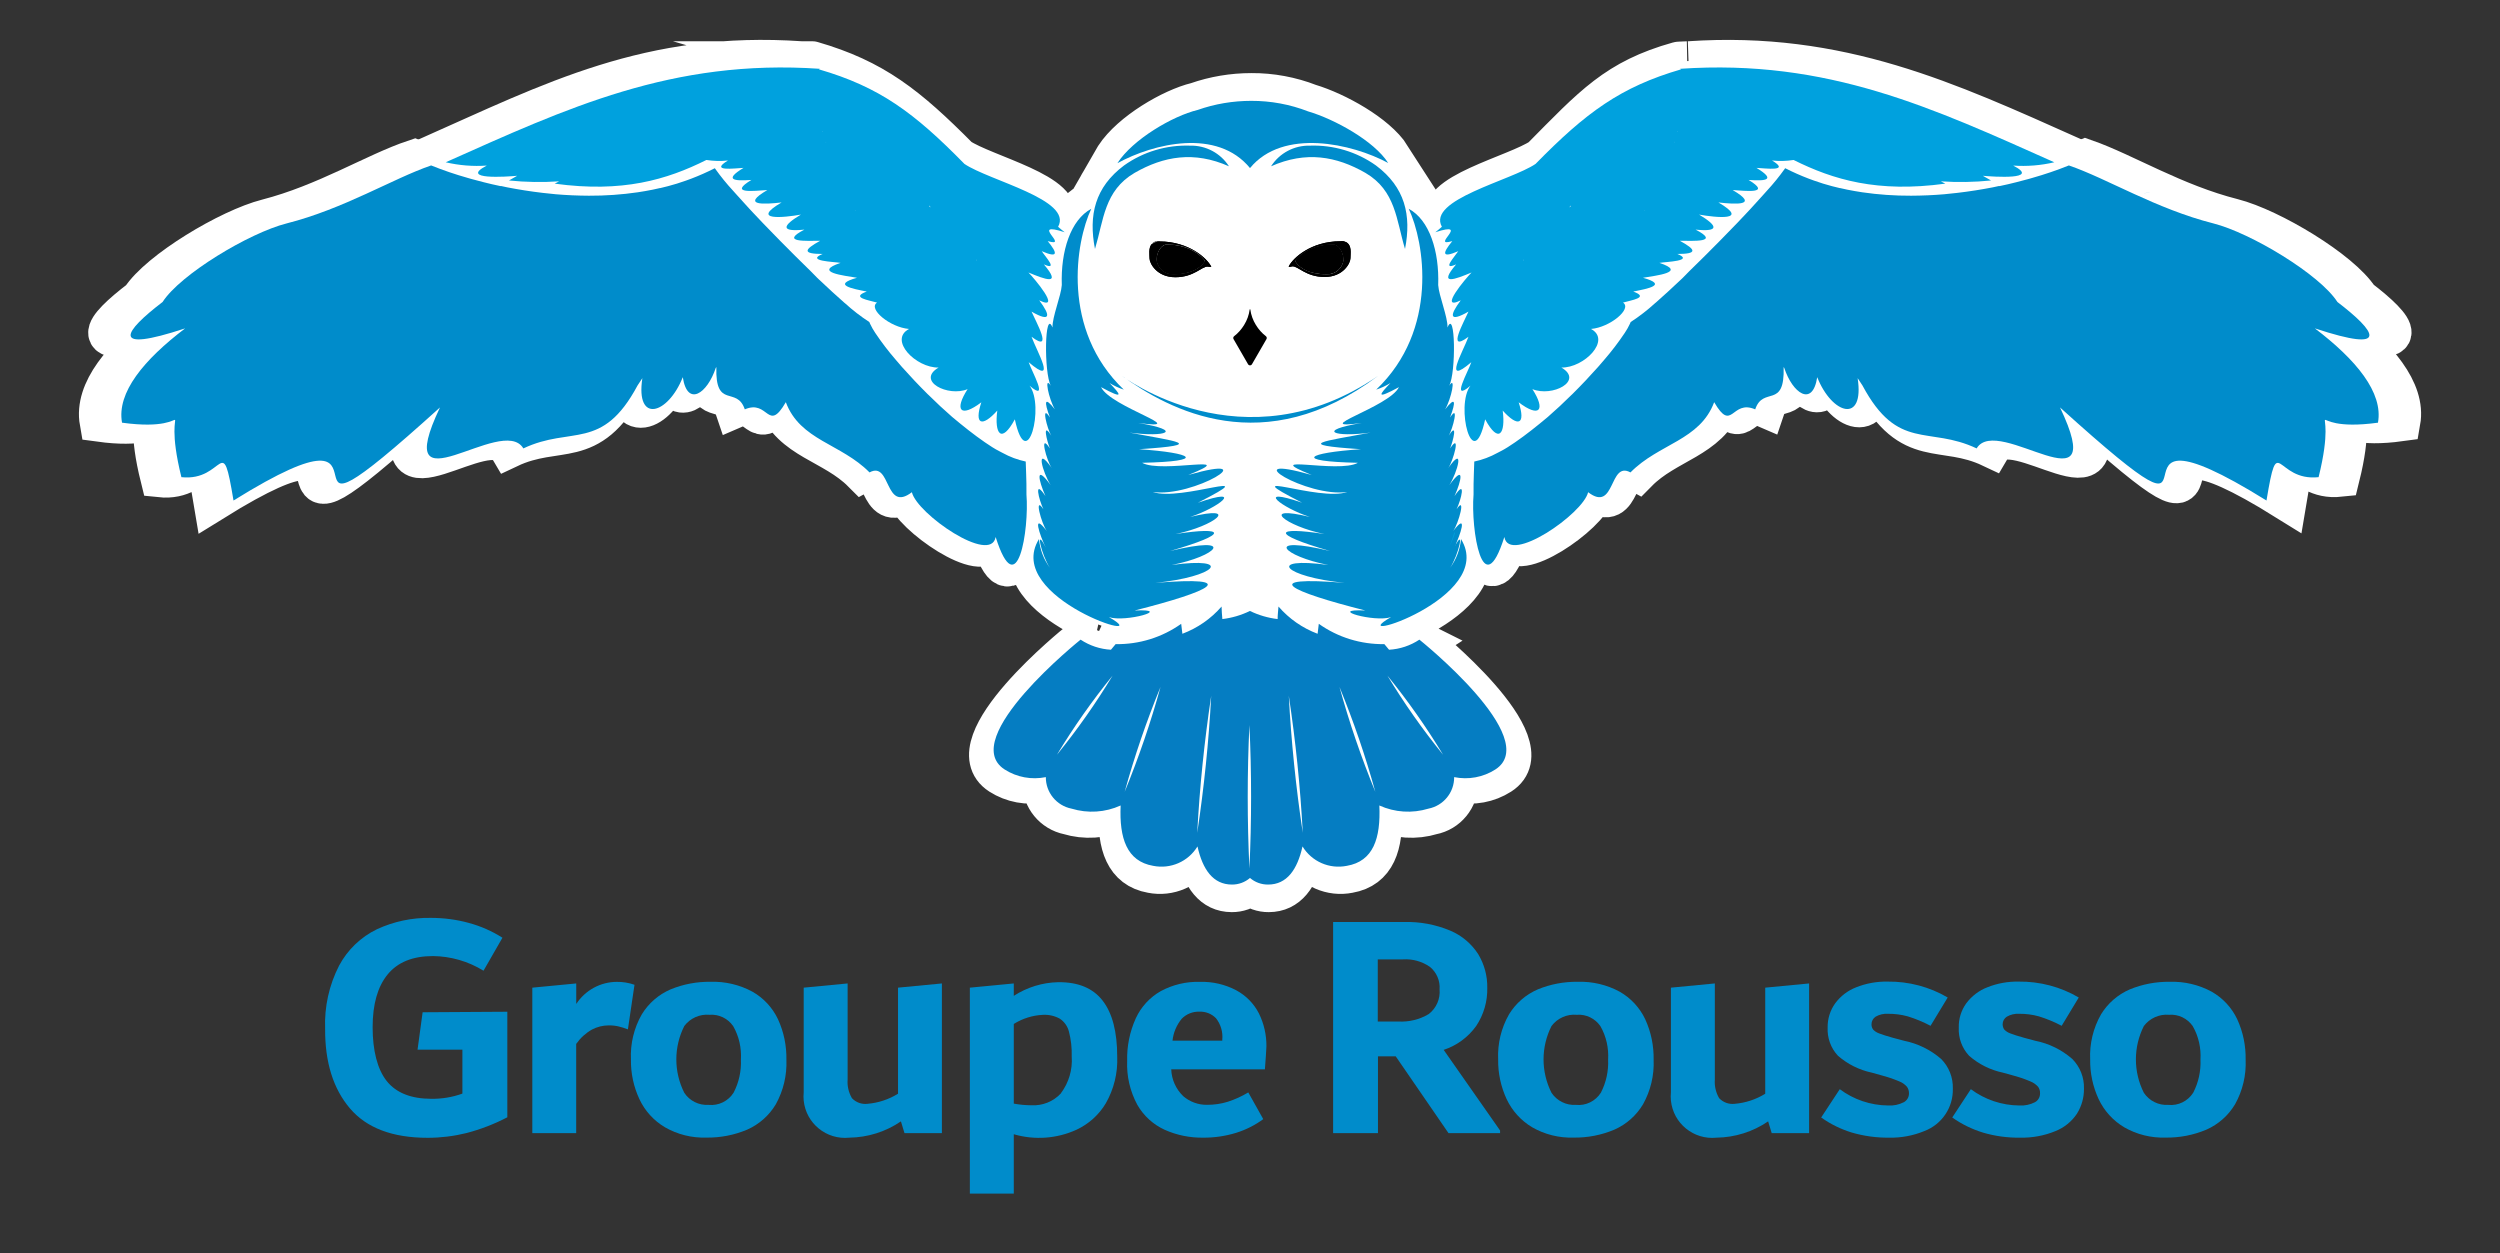
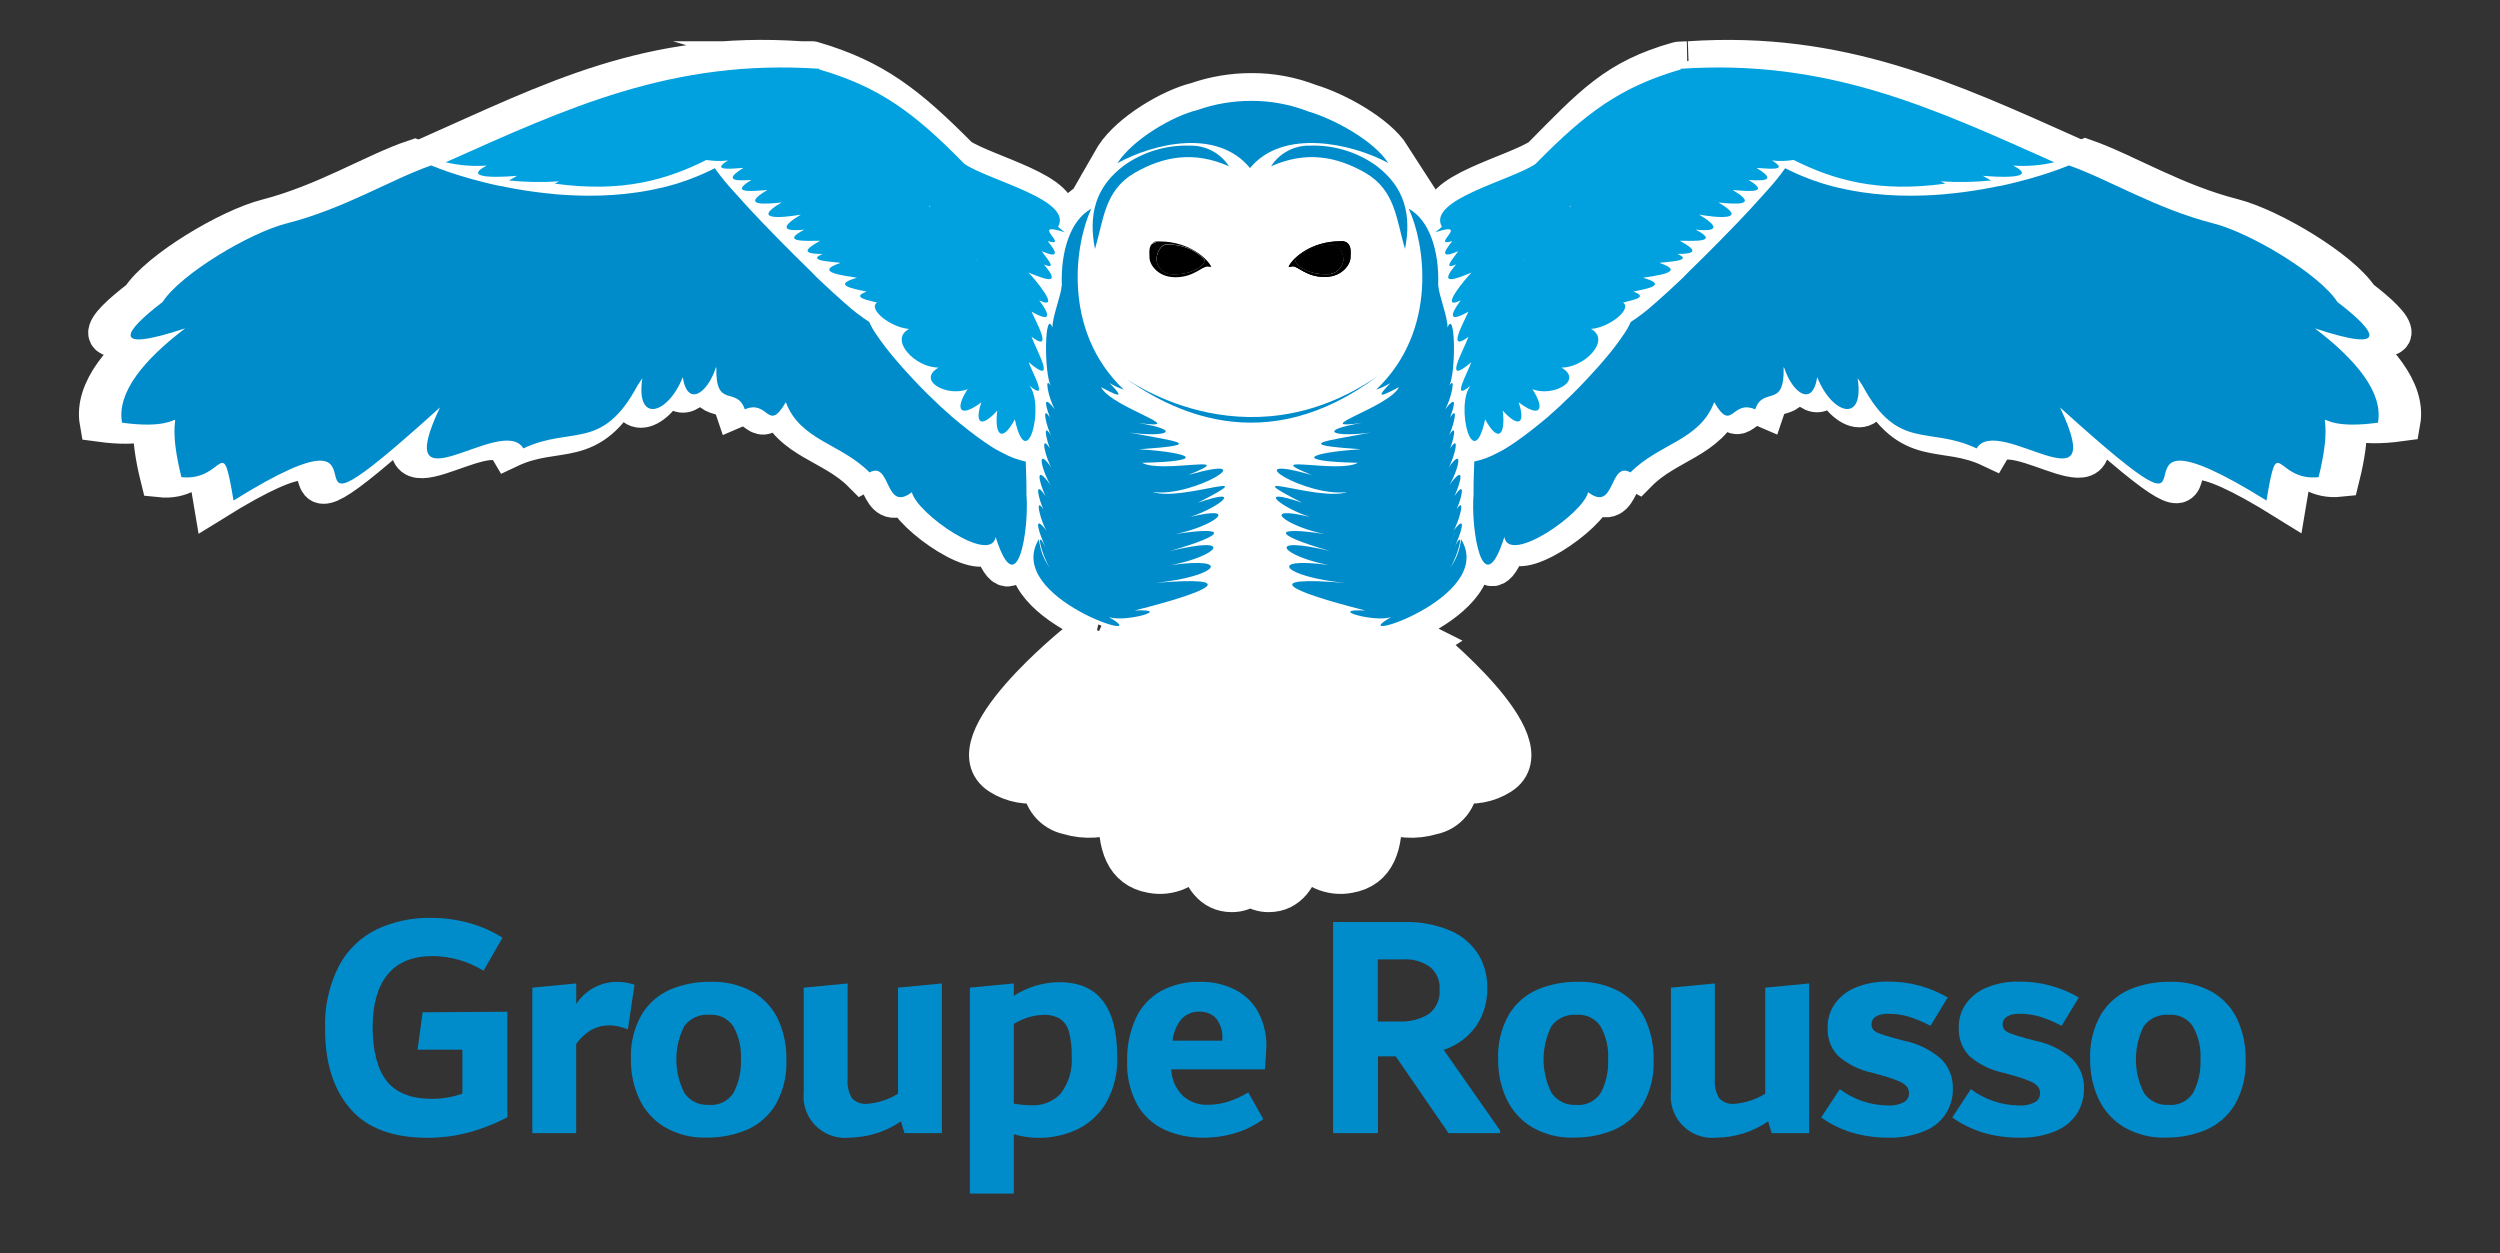
<svg xmlns="http://www.w3.org/2000/svg" id="Layer_1" data-name="Layer 1" viewBox="0 0 379 190">
  <rect x="0" y="0" width="379" height="190" fill="#333333" stroke="none" />
  <defs>
    <style>
      .cls-1 {
        fill: #057dc2;
      }

      .cls-2, .cls-3, .cls-4, .cls-5 {
        isolation: isolate;
      }

      .cls-2, .cls-4, .cls-5 {
        mix-blend-mode: multiply;
      }

      .cls-4, .cls-6 {
        fill: #008ccb;
      }

      .cls-7, .cls-8 {
        fill: #fff;
      }

      .cls-9, .cls-5 {
        fill: #00a1de;
      }

      .cls-8 {
        stroke: #fff;
        stroke-miterlimit: 10;
        stroke-width: 6px;
      }
    </style>
  </defs>
  <g class="cls-3">
    <g id="Layer_1-2" data-name="Layer 1">
      <path class="cls-8" d="M354.16,49.33c11.86,3.92,9.45.48,3.49-4.08-2.73-4.28-13.37-10.67-19.15-12.15-8.88-2.25-16.38-6.91-22.34-9-1.85.77-3.74,1.44-5.66,2l-.6.17c-.59.17-1.21.33-1.86.49-.83.21-1.7.41-2.6.6h-.15l-.9.19c-1.73.33-3.57.63-5.48.85-.67.08-1.36.15-2.07.21-1.66.15-3.36.23-5.09.23h0c-2.54,0-5.07-.17-7.58-.54l-1.18-.19c-.74-.13-1.49-.28-2.24-.46h-.06c-.4-.09-.8-.19-1.2-.3l-1.38-.38-.77-.25c-.22-.06-.43-.13-.64-.21l-.83-.31c-1.24-.47-2.46-1.01-3.64-1.62h0s-.04.06-.05.09c-.85,1.18-1.77,2.3-2.75,3.37l-.7.8-1.81,2-.59.63c-1,1-2,2.1-3,3.19l-1.19,1.23-2.28,2.28-1.36,1.35-2.06,2c-.08.06-.15.14-.22.2-1.43,1.36-2.79,2.61-4,3.67-.03.01-.06.03-.08.06-1.17,1.07-2.43,2.03-3.76,2.9,0,.08-.07.17-.11.27-.24.49-.5.96-.8,1.41-.98,1.46-2.05,2.85-3.2,4.18-.3.36-.62.72-1,1.1h0c-1.2,1.36-2.55,2.79-4,4.21l-.12.11h0c-1.18,1.16-2.41,2.3-3.66,3.39-.41.36-.82.69-1.23,1-.85.71-1.71,1.37-2.55,2-.44.32-.86.63-1.29.91-.76.52-1.51,1-2.23,1.38l-.49.27c-1.12.63-2.33,1.08-3.58,1.34,0,.71-.15,2.84-.12,5.09-.43,5.37,1.41,17.19,4.77,6.58.73,4.31,12.17-3.59,12.95-6.93,4.25,3.24,3.2-4.91,6.56-3.08,4.43-4.49,10.76-5,13-10.85,2.83,4.85,2.65-.49,6.35,1.11,1.24-3.68,4.59.06,4.39-6.54l.1.12c1.3,4,4.39,6.08,5.09,1.44,2.3,5.79,7.34,7.24,6.25.15.25.4.5.78.75,1.14,5.5,10.25,10.17,6.19,17.65,9.73,3.23-5.46,20.81,10.32,12.9-6.34,30.13,27.25,2.39-4,31.92,14.4,1.83-11,1.31-2.9,8.06-3.62,3.51-14.17-3.9-6.62,9.2-8.42.82-4.64-3.44-9.73-9.78-14.57Z" />
      <path class="cls-8" d="M71.5,24.14c-4.37,2.25,3.13,1.72,4.69,1.58l-1.27.73c2.58.26,5.18.3,7.77.13l-.7.36c10.43,1.46,17.35-.58,23.42-3.66,1.11.16,2.23.19,3.34.07-2.93,1.77,1,1.21,2.4,1.14-3.06,1.86-1.5,2.06,1.22,1.87-3.7,2.22.48,1.68,2.47,1.56-4.19,2.45-.49,2.23,2.2,1.92-5,2.85.36,2.34,3,1.87-2.91,1.75-3.21,2.71.54,2.33-3.92,2,.43,1.74,2.44,1.72-2.54,1.4-2.79,2.1.37,2-2.69,1.11,1.79,1.21,2.78,1.38-4.37,1.46.6,2,2.54,2.31-4,1.16-.68,1.69,1.51,2.13-2.61.94.39,1.35,1.58,1.7-1.45.93,2,3.81,5,4-3.2,1.7,1.06,6,4.57,6-3.53,2.06,1.47,4.59,4.49,3.33-2.1,3.3-1.14,4.55,2.11,2.09-1.14,3.52.15,3.87,2.48,1.27-.47,3.6.62,5.22,2.71,1.36,1.9,8.8,4.64-2.17,2.27-5.2,3.16,2.71.3-2.28-.13-3.63,4.5,3.85,1.24-1.71.44-3.94,3.45,2.63.58-2.42,0-3.89,3,1.7,3,.67,1.19-1.74,3.59,1.75-.85-3.49-1.67-4.31,1.89.79,3.91,1.59,3.58.52-.29-.66-.7-1.26-1.2-1.77,2.29,1,.24-1.18-.32-2,2.56,1.1,2.49.36.91-1.56,3.59,1.06-3-3.2,2.63-1.36l-1-.85c2.33-4.2-10.65-7.13-14.47-9.73-7.84-7.9-12.89-11.9-22.27-14.62.06,0-1.75,0-1.7,0-22.89-1.57-37.61,6.11-56.29,14.44,2.09.47,4.24.62,6.37.45ZM147.2,38.84h-.09.09ZM140.03,30.63l-.1-.08c0-.07-.05-.14-.08-.22l.18.3ZM139.12,44.19h-.05s.08-.03.09,0h-.04ZM128.5,31.18h-.11s.11-.07.11,0ZM124.62,21.97h0s0,0,0,0ZM123.95,20.51h-.1s.08-.06.1.02v-.02ZM123.44,18.97h-.08s.07-.15.08,0Z" />
      <path class="cls-8" d="M154.97,75.05c0-2.25-.08-4.38-.12-5.09-1.25-.26-2.46-.71-3.58-1.34l-.49-.27c-.72-.4-1.47-.86-2.23-1.38-.43-.28-.85-.59-1.29-.91-.84-.62-1.7-1.28-2.55-2-.41-.34-.82-.67-1.23-1-1.25-1.09-2.48-2.23-3.66-3.39h0l-.12-.11c-1.43-1.42-2.78-2.85-4-4.21h0c-.33-.38-.65-.74-1-1.1-1.15-1.33-2.22-2.72-3.2-4.18-.3-.45-.56-.92-.8-1.41,0-.1-.07-.19-.11-.27-1.33-.87-2.59-1.83-3.76-2.9-.02-.03-.05-.05-.08-.06-1.21-1.06-2.57-2.31-4-3.67l-.21-.2c-.68-.64-1.37-1.31-2.07-2l-1.35-1.34-2.28-2.28-1.19-1.23c-1.06-1.09-2.08-2.16-3-3.19l-.59-.63-1.81-2-.7-.8c-.98-1.07-1.9-2.19-2.74-3.37-.02-.03-.04-.06-.06-.09h0c-1.18.61-2.4,1.15-3.64,1.62l-.83.31c-.21.08-.42.15-.64.21l-.77.25c-.45.14-.9.26-1.35.39s-.8.21-1.2.3h-.06c-.75.18-1.5.33-2.24.46l-1.18.19c-2.51.37-5.04.55-7.58.54h0c-1.73,0-3.43-.08-5.09-.23-.67-.06-1.36-.13-2.07-.21-1.91-.22-3.75-.52-5.48-.85l-.9-.19h-.15c-.9-.19-1.77-.39-2.6-.6-.65-.16-1.27-.32-1.86-.49l-.6-.17c-1.92-.56-3.81-1.23-5.66-2-6,2-13.46,6.71-22.34,9-5.81,1.48-16.45,7.89-19.18,12.15-6,4.56-8.37,8,3.49,4.08-6.32,4.78-10.58,9.87-9.75,14.58,13.1,1.8,5.69-5.75,9.2,8.42,6.75.72,6.23-7.38,8.06,3.62,29.53-18.35,1.79,12.85,31.92-14.4-7.91,16.66,9.67.88,12.9,6.34,7.48-3.54,12.15.52,17.65-9.73.25-.36.5-.74.75-1.14-1.09,7.09,3.95,5.64,6.25-.15.7,4.64,3.79,2.51,5.09-1.44l.1-.12c-.2,6.6,3.15,2.86,4.39,6.54,3.7-1.6,3.52,3.74,6.35-1.11,2.2,5.9,8.53,6.36,13,10.85,3.35-1.83,2.3,6.32,6.55,3.08.78,3.34,12.22,11.24,12.95,6.93,3.33,10.58,5.17-1.24,4.74-6.61Z" />
      <path class="cls-8" d="M215.69,97.46c-1.4.91-3.02,1.43-4.69,1.51-.26-.31-.49-.6-.72-.86-1.77.04-3.53-.21-5.21-.75l.83-3.69c1.4.43,4.12.81,5.43.35-8,4.58,16.47-2.93,10.82-12.07-.14,1.61-.72,3.14-1.68,4.44,1.27-1.93,2.31-6.36.73-3.31h0c.93-2,2-5.29-.26-2.33.83-1.18,2-5.6.52-3.37.68-1.51,1.54-4.87-.32-2.08,1.08-2.42,1.63-5-.8-1.69,1.26-2,2.44-6.36-.19-2.63.8-1.12,2-5.68.31-3.08.46-1.13,1.23-4.24-.22-2,.62-1,1.67-5.07.2-2.8.95-2.55.83-3.32-.76-1.27.95-1.59,1.74-5.36.62-3.63.86-1.55,1-8.09.38-9.37l.47-1.28c.78-.08,1.52-.37,2.15-.83-.62,1.47-3.49,6.52,0,3.89-.8,2.23-4.06,7.79.44,3.94-.43,1.35-3.29,6.34-.13,3.63-2.37,3,.37,14,2.27,5.2,2.09,3.86,3.18,2.24,2.71-1.36,2.33,2.6,3.63,2.25,2.48-1.27,3.25,2.46,4.21,1.21,2.11-2.09,3,1.26,8-1.27,4.49-3.33,3.51.06,7.77-4.28,4.57-6,3-.24,6.41-3.12,5-4,1.19-.35,4.19-.76,1.58-1.7,2.18-.44,5.47-1,1.52-2.13,1.93-.34,6.9-.85,2.53-2.31,1-.17,5.47-.27,2.78-1.38,3.16,0,2.91-.65.37-2,2,0,6.35.31,2.44-1.72,3.75.38,3.45-.58.54-2.33,2.63.47,7.94,1,3-1.87,2.69.31,6.39.53,2.2-1.92,2,.12,6.17.66,2.47-1.56,2.72.19,4.28,0,1.22-1.87,1.36.07,5.33.63,2.4-1.14,1.11.12,2.23.09,3.34-.07,6.07,3.08,13,5.12,23.42,3.66l-.7-.36c2.59.17,5.19.13,7.77-.13l-1.27-.73c1.56.14,9.06.67,4.69-1.58,2.15.16,4.31,0,6.41-.49-18.68-8.33-35-16-57.87-14.45.06,0-1.71.06-1.65.08-9.42,2.64-12.93,6.64-20.78,14.57-3.82,2.6-16.8,5.53-14.47,9.73l-1,.85c5.65-1.84-1,2.42,2.63,1.36-1.58,1.92-1.65,2.66.91,1.56-.56.87-2.61,3-.32,2-2.89,3.39-.14,2.3,2.38,1.25-.88.94-1.69,1.94-2.41,3l-3-5.27c-.55-3.47-2-6.34-4.31-7.58l-.64-.41c-.71-2.54-2.29-4.75-4.46-6.25-2.99-2.11-6.58-3.19-10.24-3.06l-3-.14c5.16-1.05,11.36.71,15.17,2.77-2.19-3.42-8.33-6.79-12.37-8-2.81-1.09-5.8-1.65-8.81-1.63-2.82,0-5.63.47-8.29,1.4-3.82.92-10,4.55-12.4,8.23l-2.16,3.75c-.17.28-.34.56-.48.84l-1.42,2.47.25,2.58c0,1.24.11,2.47.35,3.68-.84,2.47-1.35,5.03-1.53,7.63,0,1.66,0,3,.06,4.73-1.91-6.12-1.6-12.71.87-18.62-3.21,1.71-4.75,6.57-4.56,11.79-.1,1.64-1.5,5-1.44,6.57-1.22-3-1.34,7.05-.25,9-1.12-1.73-.33,2,.62,3.63-1.59-2-1.71-1.28-.76,1.27-1.47-2.27-.42,1.81.2,2.8-1.45-2.27-.68.84-.22,2-1.73-2.6-.49,2,.31,3.08-2.63-3.73-1.45.64-.19,2.63-2.43-3.33-1.88-.73-.8,1.69-1.86-2.79-1,.57-.32,2.08-1.51-2.23-.31,2.19.52,3.37-2.33-3.07-1.1.62-.15,2.56-1.73-3.43-.67,1.15.63,3.12-.96-1.3-1.54-2.83-1.68-4.44-5.65,9.14,18.82,16.65,10.82,12.07,2.52.87,10.13-1.31,4-1,3.46-.88,6.32-1.7,8.29-2.39h0s.87,2.21,1.64,4.63c-.82.47-1.66.89-2.53,1.26-.05-.51-.11-1-.18-1.55-2.96,2.11-6.51,3.21-10.14,3.15-.23.26-.46.55-.72.86-1.67-.09-3.29-.63-4.69-1.55,0,0-19.14,15.33-11.76,20.08,1.89,1.21,4.18,1.63,6.38,1.18,0,2.37,1.68,4.41,4,4.88,2.51.76,5.2.59,7.59-.49-.23,5,.94,8.63,5,9.34,2.69.54,5.42-.66,6.85-3,.79,3.56,2.42,5.89,5.32,5.89,1.02.01,2.02-.34,2.8-1,.78.66,1.78,1.01,2.8,1,2.91,0,4.53-2.33,5.32-5.89,1.43,2.34,4.16,3.54,6.85,3,4.09-.71,5.26-4.3,5-9.34,2.39,1.08,5.08,1.25,7.59.49,2.33-.45,4.01-2.5,4-4.88,2.2.45,4.49.03,6.38-1.18,7.35-4.69-11.79-20.02-11.79-20.02ZM262.55,18.75h0ZM255.64,18.98h-.08c.01-.16.04-.01.08-.01h0ZM255.15,20.57h-.1c.02-.12.06-.03.1,0ZM254.42,21.97h0s-.01,0,0,0ZM250.61,31.16h-.11s.07,0,.11.03v-.03ZM239.89,44.16h-.05s.03,0,.05.02v-.02ZM239.11,30.31c0,.08-.05.15-.08.22l-.1.08.18-.3ZM231.87,38.75h-.09.09ZM172.79,70.1h1.09v.4c-.38-.07-.75-.2-1.09-.38v-.02ZM173.5,67.97l.06.17-1.24-.09,1.18-.08ZM206.05,93.05l.07-.29,1.24.32c-.54-.06-.96-.11-1.31-.06v.03ZM207.35,25.38c1.44.82,2.64,2.01,3.47,3.44l-8.89-5.62c1.91.42,3.74,1.14,5.42,2.15v.03ZM170.83,65.48l.77.1c.1.02.19.06.28.1l-1.05-.2ZM174.83,88.81l1.68-.2.1.07c-.55,0-1.11.04-1.77.1v.03Z" />
      <path class="cls-6" d="M76.91,153.38v16c-1.97,1.03-4.04,1.83-6.19,2.39-1.93.48-3.9.72-5.89.72-5.33,0-9.26-1.49-11.79-4.47-2.53-2.98-3.78-7-3.75-12.05-.13-3.33.6-6.63,2.12-9.59,1.28-2.39,3.28-4.32,5.72-5.5,2.56-1.19,5.36-1.78,8.19-1.73,1.95,0,3.89.25,5.77.77,1.8.49,3.51,1.24,5.08,2.24l-2.87,5c-2.3-1.42-4.95-2.19-7.66-2.22-3.07,0-5.36.93-6.88,2.79-1.51,1.85-2.27,4.51-2.27,8s.71,6.37,2.14,8.16,3.68,2.68,6.75,2.69c1.61.02,3.21-.24,4.72-.79v-6.66h-6.8l.77-5.67,12.84-.08Z" />
      <path class="cls-6" d="M96.19,149.29l-1,6.76c-.47-.18-.95-.33-1.44-.45-.49-.11-.99-.16-1.49-.15-.87,0-1.73.22-2.5.62-.96.54-1.78,1.29-2.41,2.19v13.52h-6.65v-22.05l6.66-.64v3.11c1.36-2.08,3.67-3.34,6.15-3.35.91-.01,1.82.14,2.68.44Z" />
      <path class="cls-6" d="M100.8,170.89c-1.69-1-3.04-2.49-3.87-4.27-.88-1.88-1.31-3.93-1.28-6-.11-2.39.46-4.77,1.65-6.85,1.03-1.68,2.55-3,4.36-3.78,1.92-.79,3.99-1.18,6.07-1.15,2.21-.07,4.4.45,6.34,1.5,1.69.96,3.04,2.42,3.87,4.17.89,1.93,1.32,4.04,1.28,6.16.09,2.35-.46,4.67-1.6,6.73-1.01,1.7-2.53,3.05-4.34,3.85-1.96.83-4.07,1.24-6.19,1.21-2.2.07-4.38-.47-6.29-1.57ZM111.22,165.64c.8-1.54,1.18-3.27,1.1-5,.11-1.77-.29-3.54-1.17-5.08-.81-1.17-2.17-1.83-3.59-1.72-1.48-.13-2.92.51-3.82,1.7-1.61,3.19-1.61,6.94,0,10.13.81,1.23,2.22,1.92,3.69,1.83,1.51.15,2.98-.57,3.79-1.86Z" />
      <path class="cls-6" d="M142.79,149.09v22.69h-5.67l-.54-1.78c-2.31,1.58-5.03,2.43-7.82,2.47-3.47.36-6.57-2.16-6.92-5.63-.04-.41-.04-.82,0-1.23v-15.88l6.66-.64v14.55c-.08.99.15,1.98.65,2.84.6.64,1.47.96,2.35.86,1.65-.14,3.23-.66,4.64-1.53v-16.08l6.66-.64Z" />
      <path class="cls-6" d="M167.17,151.71c1.47,1.9,2.2,4.73,2.2,8.48.1,2.47-.5,4.92-1.73,7.07-1.04,1.75-2.59,3.14-4.43,4-2.99,1.37-6.37,1.61-9.52.69v9h-6.66v-31.22l6.66-.64v1.88c2.01-1.3,4.34-2.02,6.73-2.07,3.03-.03,5.28.9,6.75,2.81ZM160.85,165.71c1.19-1.59,1.77-3.57,1.62-5.55.04-1.27-.1-2.54-.42-3.77-.2-.8-.69-1.49-1.37-1.95-.79-.44-1.68-.64-2.58-.59-1.56.07-3.08.55-4.41,1.38v12.08c.87.16,1.75.24,2.63.25,1.71.1,3.37-.56,4.53-1.82v-.03Z" />
      <path class="cls-6" d="M191.76,162.11h-14.2c.05,1.54.71,3,1.82,4.07,1.01.87,2.31,1.34,3.65,1.31,1.04,0,2.07-.15,3.06-.45,1.1-.35,2.16-.83,3.15-1.43l2.27,4.05c-1.24.91-2.62,1.61-4.09,2.07-1.62.5-3.31.75-5,.74-2.01.03-4-.37-5.84-1.19-1.74-.79-3.19-2.11-4.15-3.77-1.11-2.05-1.65-4.35-1.55-6.68-.06-2.22.39-4.43,1.31-6.46.8-1.74,2.13-3.18,3.79-4.12,1.81-.97,3.84-1.46,5.9-1.4,1.93-.06,3.84.38,5.54,1.28,1.47.79,2.67,2.01,3.43,3.5.77,1.55,1.16,3.27,1.14,5-.03.69-.1,1.84-.23,3.48ZM179.15,154.44c-.78.95-1.27,2.11-1.4,3.33h7.55v-.15c.11-1.16-.23-2.33-.95-3.25-.66-.68-1.57-1.04-2.51-1-1.01-.04-1.98.35-2.69,1.07h0Z" />
      <path class="cls-6" d="M227.41,171.38v.4h-7.82l-8-11.64h-2.69v11.64h-6.8v-32h10.7c2.42-.08,4.83.37,7.07,1.31,1.73.73,3.2,1.97,4.22,3.55.93,1.54,1.41,3.3,1.38,5.1.05,2.06-.54,4.09-1.68,5.8-1.22,1.7-2.94,2.97-4.93,3.62l8.55,12.22ZM208.87,154.86h3.07c1.63.1,3.26-.29,4.66-1.13,1.15-.89,1.77-2.3,1.64-3.75.1-1.3-.45-2.57-1.46-3.4-1.19-.83-2.63-1.23-4.08-1.14h-3.83v9.42Z" />
      <path class="cls-6" d="M232.27,170.89c-1.69-1.01-3.03-2.49-3.87-4.27-.87-1.88-1.31-3.93-1.28-6-.11-2.39.46-4.77,1.65-6.85,1.03-1.68,2.55-3,4.36-3.78,1.92-.79,3.99-1.18,6.07-1.15,2.21-.07,4.4.45,6.34,1.5,1.69.96,3.04,2.42,3.87,4.17.89,1.93,1.32,4.04,1.28,6.16.1,2.35-.46,4.68-1.6,6.73-1.01,1.7-2.53,3.05-4.34,3.85-1.96.83-4.07,1.24-6.19,1.21-2.2.07-4.38-.47-6.29-1.57ZM242.7,165.64c.79-1.54,1.17-3.27,1.09-5,.11-1.77-.29-3.54-1.17-5.08-.81-1.17-2.17-1.83-3.59-1.72-1.48-.13-2.92.51-3.82,1.7-1.61,3.19-1.61,6.94,0,10.13.82,1.22,2.22,1.92,3.69,1.83,1.52.16,2.99-.57,3.8-1.86h0Z" />
      <path class="cls-6" d="M274.26,149.09v22.69h-5.67l-.54-1.78c-2.31,1.58-5.03,2.43-7.82,2.47-3.47.36-6.57-2.16-6.92-5.63-.04-.41-.04-.82,0-1.23v-15.88l6.66-.64v14.55c-.08.99.15,1.98.65,2.84.6.64,1.47.96,2.35.86,1.65-.14,3.24-.66,4.64-1.53v-16.08l6.66-.64Z" />
      <path class="cls-6" d="M280.75,171.7c-1.67-.51-3.24-1.28-4.66-2.29l2.82-4.29c2.11,1.58,4.68,2.45,7.32,2.47.83.06,1.66-.12,2.4-.5.48-.27.78-.78.77-1.33.01-.36-.09-.71-.3-1-.33-.38-.74-.66-1.21-.84-.88-.37-1.78-.67-2.7-.91l-1.43-.4c-1.9-.4-3.67-1.29-5.13-2.56-1.08-1.16-1.64-2.71-1.56-4.29-.02-1.31.38-2.59,1.14-3.65.81-1.1,1.92-1.95,3.2-2.44,1.51-.6,3.12-.89,4.74-.86,3.2-.04,6.36.79,9.12,2.41l-2.6,4.29c-1.1-.58-2.26-1.06-3.45-1.43-.98-.27-1.99-.4-3-.39-.66-.04-1.31.11-1.88.44-.38.25-.62.68-.62,1.14-.01.29.07.58.25.81.25.27.57.47.92.59.45.18,1.16.4,2.12.67l1.65.44c2.08.42,4.02,1.37,5.62,2.76,1.18,1.19,1.82,2.81,1.77,4.49.08,2.85-1.66,5.43-4.32,6.44-1.7.7-3.52,1.04-5.35,1-1.9.02-3.8-.24-5.63-.77Z" />
      <path class="cls-6" d="M300.62,171.7c-1.66-.51-3.24-1.28-4.66-2.29l2.82-4.29c2.12,1.58,4.69,2.45,7.33,2.47.83.06,1.66-.12,2.4-.5.48-.27.77-.78.76-1.33.02-.36-.08-.71-.29-1-.33-.37-.75-.66-1.22-.84-.87-.37-1.77-.67-2.69-.91l-1.44-.4c-1.9-.4-3.66-1.28-5.12-2.56-1.08-1.16-1.64-2.71-1.56-4.29-.03-1.31.37-2.59,1.13-3.65.82-1.1,1.93-1.95,3.21-2.44,1.5-.6,3.11-.89,4.73-.86,3.2-.04,6.36.79,9.12,2.41l-2.59,4.29c-1.11-.58-2.26-1.06-3.45-1.43-.98-.27-1.99-.4-3-.39-.65-.04-1.3.11-1.87.44-.39.25-.63.68-.63,1.14,0,.29.08.58.25.81.26.27.58.47.93.59.45.18,1.15.4,2.12.67l1.64.44c2.08.41,4.02,1.36,5.62,2.76,1.18,1.19,1.82,2.81,1.77,4.49.02,1.34-.35,2.66-1.06,3.8-.79,1.19-1.93,2.11-3.25,2.64-1.7.7-3.52,1.04-5.35,1-1.91.03-3.82-.23-5.65-.77Z" />
      <path class="cls-6" d="M322.02,170.89c-1.69-1.01-3.03-2.49-3.87-4.27-.87-1.88-1.31-3.93-1.28-6-.11-2.39.46-4.77,1.65-6.85,1.03-1.68,2.55-3,4.36-3.78,1.92-.79,3.99-1.18,6.07-1.15,2.21-.07,4.4.45,6.34,1.5,1.69.96,3.04,2.42,3.87,4.17.89,1.93,1.32,4.04,1.28,6.16.1,2.35-.46,4.68-1.6,6.73-1.01,1.7-2.53,3.05-4.34,3.85-1.96.83-4.07,1.24-6.19,1.21-2.2.07-4.38-.47-6.29-1.57ZM332.5,165.64c.79-1.54,1.17-3.27,1.09-5,.11-1.77-.29-3.54-1.17-5.08-.81-1.17-2.17-1.83-3.59-1.72-1.48-.13-2.92.52-3.82,1.7-1.61,3.19-1.61,6.94,0,10.13.82,1.22,2.22,1.92,3.69,1.83,1.52.16,2.99-.57,3.8-1.86Z" />
      <path class="cls-5" d="M77.5,29.3h0l-1-.21,1,.21Z" />
      <path class="cls-4" d="M325.07,29.31l1-.21-1,.2h0Z" />
      <path class="cls-4" d="M220.77,81.53v.07c-.11,1.43-.58,2.81-1.39,4,.64-1.26,1.11-2.61,1.39-4v-.07Z" />
      <path class="cls-4" d="M220.56,80.87c-.2.66-.47,1.3-.81,1.9.31-.68.55-1.39.73-2.11l.08.21Z" />
      <path class="cls-4" d="M220.77,81.6c-.11,1.43-.58,2.81-1.39,4,.64-1.26,1.11-2.61,1.39-4Z" />
      <path class="cls-4" d="M220.5,80.66l.08.21c-.2.66-.47,1.3-.81,1.9.31-.68.55-1.39.73-2.11Z" />
-       <path class="cls-4" d="M220.77,81.53v.07c-.11,1.43-.58,2.81-1.39,4,.64-1.26,1.11-2.61,1.39-4-.06-.24-.13-.48-.21-.71.05-.16.1-.33.13-.5.07.38.1.76.08,1.14Z" />
      <path class="cls-6" d="M174.76,74.58c6.1.91,17.38-6,5.38-2.57,8.25-3.34-4-.17-7-1.85,10-.22,7.71-1.51-.46-2.06,10.59-.69,5.44-1.21-1.46-2.52,5.54.75,8.35-.3,1.34-1.46,8.43,1.14-4.19-2.39-5.64-5.43,3.69,2,2.93,1.09,1.29-.62.68.41,1.4.75,2.16,1-9.54-9.07-7.31-22.41-4.93-27.42-3.14,1.68-4.65,6.44-4.47,11.56-.1,1.6-1.47,4.87-1.41,6.44-1.2-3-1.32,6.91-.25,8.84-1.09-1.69-.32,2,.61,3.57-1.56-2-1.68-1.26-.75,1.23-1.43-2.21-.4,1.78.2,2.75-1.42-2.22-.66.83-.21,1.93-1.7-2.55-.48,1.93.3,3-2.58-3.66-1.42.62-.18,2.57-2.39-3.27-1.85-.71-.79,1.66-1.83-2.74-1,.56-.31,2-1.48-2.19-.31,2.14.51,3.3-2.29-3-1.09.61-.15,2.51-1.69-3.36-.66,1.13.62,3.06-.94-1.27-1.51-2.78-1.65-4.35-5.54,9,18.45,16.32,10.6,11.83,2.47.86,9.93-1.28,3.9-1,11.62-2.93,16.3-5.25,3.13-4.19,9.19-.9,12.06-4,2.48-2.71,6.85-1.32,10-4.57-.24-2.12,9.17-2.64,8.34-3.74.83-2.57,5.9-1.2,10-4.49,2.21-2.59,4.18-1.33,8.56-4.69,1.18-2.16,10.79-5.5-2.57-.1-6.84-1.63Z" />
      <path class="cls-6" d="M204.25,74.58c-6.11.91-17.39-6-5.39-2.57-8.25-3.34,4-.17,7-1.85-10-.22-7.71-1.51.46-2.06-10.59-.69-5.44-1.21,1.46-2.52-5.54.75-8.35-.3-1.34-1.46-8.43,1.14,4.19-2.39,5.64-5.43-3.69,2-2.93,1.09-1.29-.62-.68.41-1.4.75-2.16,1,9.54-9.07,7.31-22.41,4.93-27.42,3.14,1.68,4.65,6.44,4.47,11.56.1,1.6,1.47,4.87,1.41,6.44,1.2-3,1.32,6.91.25,8.84,1.09-1.69.32,2-.61,3.57,1.56-2,1.68-1.26.75,1.23,1.43-2.21.4,1.78-.2,2.75,1.42-2.22.66.83.21,1.93,1.7-2.55.48,1.93-.3,3,2.58-3.66,1.42.62.18,2.57,2.39-3.27,1.85-.71.79,1.66,1.83-2.74,1,.56.31,2,1.48-2.19.31,2.14-.51,3.3,2.29-3,1.09.61.15,2.51,1.69-3.36.66,1.13-.62,3.06.94-1.27,1.51-2.78,1.65-4.35,5.54,9-18.45,16.32-10.6,11.83-2.47.86-9.93-1.28-3.9-1-11.62-2.93-16.3-5.25-3.13-4.19-9.19-.9-12.06-4-2.48-2.71-6.85-1.32-10-4.57.24-2.12-9.17-2.64-8.34-3.74-.83-2.57-5.9-1.2-10-4.49-2.21-2.59-4.18-1.33-8.56-4.69-1.18-2.16-10.79-5.5,2.57-.1,6.85-1.63Z" />
      <path class="cls-4" d="M259.31,37.43l1.16-1.2c-.39.4-.78.79-1.16,1.2Z" />
      <path class="cls-5" d="M220.56,80.87c-.2.66-.47,1.3-.81,1.9.31-.68.55-1.39.73-2.11l.08.21Z" />
      <path d="M177.84,41.61h.1c1.06,0,3.63-.2,4.74-2-.12-.47-2.16-2.53-5.58-2.53h-.41c-1.16.38-1.38,1.87-1.37,2.41.18,1.25,1.26,2.16,2.52,2.12Z" />
      <path class="cls-2" d="M174.61,36.97c.3-.17.61-.32.93-.44-.36.02-.69.18-.93.44Z" />
-       <path d="M174.27,39.18c0,.73,1.09,2.85,3.92,2.85s4.05-1.7,4.9-1.61c.27,0,.59.1.53,0-.62-1.26-3.36-3.79-7.81-3.82h-.31c-.32.12-.63.27-.93.44-.48.58-.3,1.64-.3,2.14ZM176.69,37.05h.41c3.42,0,5.46,2.06,5.58,2.53-1.11,1.84-3.68,2-4.74,2h-.1c-1.27.04-2.36-.89-2.52-2.15-.01-.46.18-2,1.37-2.38Z" />
      <path class="cls-2" d="M174.27,39.18c0,.73,1.09,2.85,3.92,2.85s4.05-1.7,4.9-1.61c.27,0,.59.1.53,0-.62-1.26-3.36-3.79-7.81-3.82h-.31c-.32.12-.63.27-.93.44-.48.58-.3,1.64-.3,2.14ZM176.69,37.05h.41c3.42,0,5.46,2.06,5.58,2.53-1.11,1.84-3.68,2-4.74,2h-.1c-1.27.04-2.36-.89-2.52-2.15-.01-.46.18-2,1.37-2.38Z" />
      <path d="M202.31,37.05h-.41c-3.42,0-5.46,2.06-5.58,2.53,1.11,1.84,3.68,2,4.74,2h.1c1.27.04,2.36-.89,2.53-2.15.01-.46-.19-2-1.38-2.38Z" />
      <path class="cls-2" d="M203.67,36.61l.41.14c-.13-.07-.27-.11-.41-.14Z" />
      <path d="M195.38,40.38c-.06.14.26.07.53,0,.85-.09,2.06,1.61,4.9,1.61s3.92-2.12,3.92-2.85.25-1.92-.65-2.43l-.41-.14c-.16-.02-.32-.02-.48,0-4.45.02-7.19,2.55-7.81,3.81ZM201.16,41.61h-.1c-1.06,0-3.63-.2-4.74-2,.12-.47,2.16-2.53,5.58-2.53h.41c1.16.38,1.39,1.87,1.38,2.41-.18,1.25-1.27,2.16-2.53,2.12Z" />
      <path class="cls-2" d="M195.38,40.38c-.06.14.26.07.53,0,.85-.09,2.06,1.61,4.9,1.61s3.92-2.12,3.92-2.85.25-1.92-.65-2.43l-.41-.14c-.16-.02-.32-.02-.48,0-4.45.02-7.19,2.55-7.81,3.81ZM201.16,41.61h-.1c-1.06,0-3.63-.2-4.74-2,.12-.47,2.16-2.53,5.58-2.53h.41c1.16.38,1.39,1.87,1.38,2.41-.18,1.25-1.27,2.16-2.53,2.12Z" />
-       <path d="M190.39,49.26c-.44-.71-.73-1.5-.84-2.33,0-.03-.02-.05-.05-.05s-.05.02-.05.05c-.11.83-.4,1.62-.84,2.33-.4.66-.91,1.24-1.52,1.71-.13.1-.17.28-.09.43l2.21,3.83c.1.16.31.21.47.11.05-.03.08-.07.11-.11l2.21-3.83c.08-.15.04-.33-.09-.43-.61-.47-1.12-1.05-1.52-1.71Z" />
      <path class="cls-9" d="M311.43,24.6c-18.31-8.16-34.29-15.71-56.73-14.17l.16.08c-9.16,2.66-14.43,6.54-22.07,14.34-3.75,2.54-16.48,5.42-14.2,9.53-.32.28-.63.55-1,.83,5.55-1.8-.93,2.38,2.58,1.34-1.54,1.88-1.61,2.61.9,1.53-.55.85-2.57,3-.32,2-2.82,3.32-.13,2.25,2.34,1.23-.81.8-5.16,5.94-1.64,4.22-1.77,2.36-1.75,3.38,1.17,1.71-.62,1.44-3.42,6.39,0,3.81-.79,2.19-4,7.64.43,3.86-.42,1.33-3.23,6.22-.13,3.56-2.32,3,.37,13.72,2.23,5.1,2.05,3.79,3.12,2.2,2.66-1.33,2.28,2.54,3.55,2.2,2.42-1.25,3.19,2.42,4.13,1.18,2.08-2,3,1.24,7.85-1.24,4.4-3.27,3.44.07,7.62-4.19,4.48-5.85,2.89-.24,6.28-3.06,4.86-4,1.16-.35,4.11-.75,1.55-1.67,2.14-.43,5.36-1,1.48-2.09,1.9-.33,6.77-.83,2.49-2.26,1-.17,5.36-.27,2.72-1.35,3.1,0,2.85-.64.37-2,2,0,6.23.3,2.39-1.69,3.67.37,3.38-.57.53-2.28,2.57.46,7.78,1,2.93-1.84,2.63.3,6.26.52,2.16-1.88,1.95.12,6,.64,2.42-1.53,2.67.19,4.19,0,1.19-1.83,1.34.06,5.23.61,2.36-1.12,1.09.12,2.19.09,3.27-.08,6,3,12.74,5,23,3.59l-.68-.35c2.54.17,5.08.13,7.61-.13l-1.24-.71c1.53.14,8.88.66,4.6-1.55,2.09.15,4.19-.02,6.23-.5ZM231.02,39.45h-.09l.11-.08-.02.08ZM238.02,31.37l-.1.07.18-.29c.01.08,0,.15-.04.22h-.04ZM238.81,44.74h0ZM243.69,37.97h0ZM247.58,33.97h0ZM249.31,31.97c0-.07.06,0,.1,0h-.1ZM253.11,22.97h0ZM253.77,21.55c0-.09.05,0,.09,0h-.09ZM254.26,19.99c0-.12,0,0,.09,0h-.09ZM261.11,19.8h0Z" />
      <path class="cls-6" d="M350.93,49.78c11.63,3.84,9.27.47,3.42-4-2.68-4.18-13.11-10.46-18.8-11.91-8.71-2.21-16.06-6.78-21.91-8.79-1.81.73-3.66,1.36-5.54,1.89l-.59.17-1.82.48c-.82.21-1.67.41-2.55.59h-.15l-.88.19c-1.7.33-3.5.62-5.38.84-.66.08-1.34.15-2,.21-1.63.14-3.3.21-5,.22h0c-2.48.01-4.96-.16-7.42-.52l-1.16-.19c-.73-.13-1.47-.27-2.2-.45h-.06l-1.17-.29-1.33-.38-.75-.25c-.21-.06-.42-.13-.63-.21-.27-.09-.55-.19-.82-.3-1.21-.46-2.4-.99-3.56-1.58h0l-.06.09c-.82,1.15-1.72,2.26-2.68,3.3-.22.25-.45.52-.7.78-.54.61-1.14,1.27-1.77,1.95l-.58.62c-.93,1-1.94,2.06-3,3.13l-1.17,1.2c-.74.75-1.48,1.5-2.23,2.24-.44.44-.88.88-1.33,1.31-.68.67-1.36,1.32-2,2l-.21.2c-1.4,1.33-2.74,2.55-3.92,3.59,0,0-.05,0-.08.06-1.15,1.05-2.38,2-3.69,2.85-.03.09-.07.18-.11.26-.22.48-.49.94-.78,1.38-.96,1.43-2,2.8-3.13,4.1l-.93,1.08h0c-1.18,1.33-2.51,2.74-3.91,4.13l-.12.11h0c-1.15,1.14-2.35,2.26-3.58,3.33l-1.21,1c-.84.69-1.68,1.34-2.5,1.95l-1.26.9c-.74.5-1.48,1-2.19,1.35l-.48.25c-1.1.61-2.28,1.05-3.51,1.31,0,.69-.14,2.78-.11,5-.43,5.26,1.38,16.84,4.67,6.44.72,4.23,11.93-3.51,12.7-6.79,4.17,3.18,3.13-4.81,6.42-3,4.32-4.39,10.52-4.84,12.69-10.65,2.76,4.76,2.59-.48,6.22,1.09,1.21-3.61,4.5.06,4.31-6.41l.09.12c1.27,3.87,4.3,6,5,1.41,2.25,5.68,7.19,7.1,6.13.15.25.39.49.76.73,1.11,5.39,10.06,10,6.08,17.31,9.54,3.16-5.35,20.4,10.12,12.64-6.21,29.54,26.71,2.35-3.88,31.3,14.11,1.79-10.78,1.28-2.84,7.9-3.54,3.44-13.89-3.82-6.5,9-8.26.83-4.57-3.33-9.56-9.57-14.3Z" />
      <path class="cls-9" d="M67.57,24.6c18.31-8.16,34.29-15.71,56.73-14.17l-.16.08c9.16,2.66,14.43,6.54,22.07,14.34,3.75,2.54,16.48,5.42,14.2,9.53.32.28.63.55,1,.83-5.55-1.8.93,2.38-2.58,1.34,1.54,1.88,1.61,2.61-.9,1.53.55.85,2.57,3,.32,2,2.82,3.32.13,2.25-2.34,1.23.81.8,5.16,5.94,1.64,4.22,1.77,2.36,1.75,3.38-1.17,1.71.62,1.44,3.42,6.39,0,3.81.79,2.19,4,7.64-.43,3.86.42,1.33,3.23,6.22.13,3.56,2.32,3-.37,13.72-2.23,5.1-2.05,3.79-3.12,2.2-2.66-1.33-2.28,2.54-3.55,2.2-2.42-1.25-3.19,2.42-4.13,1.18-2.08-2-2.95,1.24-7.85-1.24-4.4-3.27-3.44.07-7.62-4.19-4.48-5.85-2.89-.24-6.28-3.06-4.85-4-1.17-.35-4.12-.75-1.56-1.67-2.14-.43-5.36-1-1.48-2.09-1.9-.33-6.77-.83-2.49-2.26-1-.17-5.36-.27-2.72-1.35-3.1,0-2.85-.64-.37-2-2,0-6.23.3-2.39-1.69-3.67.37-3.38-.57-.53-2.28-2.57.46-7.78,1-2.93-1.84-2.63.3-6.26.52-2.16-1.88-2,.12-6,.64-2.42-1.53-2.67.19-4.19,0-1.19-1.83-1.34.06-5.23.61-2.36-1.12-1.09.12-2.19.09-3.27-.08-6,3-12.74,5-23,3.59l.68-.35c-2.54.17-5.08.13-7.61-.13l1.24-.71c-1.53.14-8.88.66-4.6-1.55-2.09.15-4.19-.02-6.23-.5ZM147.98,39.45h.09l-.11-.08.02.08ZM140.98,31.37l.1.07-.18-.29c-.01.08,0,.15.04.22h.04ZM140.19,44.74h0ZM135.31,37.97h0ZM131.42,33.97h0ZM129.69,31.97c0-.07-.06,0-.1,0h.1ZM125.89,22.97h0ZM125.23,21.55c0-.09,0,0-.09,0h.09ZM124.74,19.97c0-.12,0,0-.09,0h.09ZM117.89,19.78h0Z" />
      <path class="cls-6" d="M28.07,49.78c-11.63,3.84-9.27.47-3.42-4,2.68-4.18,13.11-10.46,18.8-11.91,8.71-2.21,16.06-6.78,21.91-8.79,1.81.73,3.66,1.36,5.54,1.89l.59.17,1.82.48c.82.21,1.67.41,2.55.59h.15l.88.19c1.7.33,3.5.62,5.38.84.66.08,1.34.15,2,.21,1.63.14,3.3.21,5,.22h0c2.48.01,4.96-.16,7.42-.52l1.16-.19c.73-.13,1.47-.27,2.2-.45h.06l1.17-.29,1.33-.38.75-.25c.21-.06.42-.13.63-.21.27-.09.55-.19.82-.3,1.21-.46,2.4-.99,3.56-1.58h0l.06.09c.82,1.15,1.72,2.26,2.68,3.3.22.25.45.52.7.78.54.61,1.14,1.27,1.77,1.95l.58.62c.94,1,1.94,2.06,3,3.13l1.17,1.2c.74.75,1.48,1.5,2.23,2.24.44.44.88.88,1.33,1.31.68.67,1.36,1.32,2,2l.21.2c1.4,1.33,2.74,2.55,3.92,3.59l.08.06c1.15,1.05,2.38,2,3.69,2.85.03.09.07.18.11.26.22.48.49.94.78,1.38.96,1.43,2,2.8,3.13,4.1l.93,1.08h0c1.18,1.33,2.51,2.74,3.91,4.13l.12.11h0c1.15,1.14,2.35,2.26,3.58,3.33l1.21,1c.84.69,1.68,1.34,2.5,1.95l1.26.9c.74.5,1.48,1,2.19,1.35l.48.25c1.1.61,2.28,1.05,3.51,1.31,0,.69.14,2.78.11,5,.43,5.26-1.38,16.84-4.67,6.44-.72,4.23-11.93-3.51-12.7-6.79-4.17,3.18-3.13-4.81-6.42-3-4.32-4.39-10.52-4.84-12.69-10.65-2.76,4.76-2.59-.48-6.22,1.09-1.21-3.61-4.5.06-4.31-6.41l-.09.12c-1.27,3.87-4.3,6-5,1.41-2.25,5.68-7.19,7.1-6.13.15-.25.39-.49.76-.73,1.11-5.39,10.06-10,6.08-17.31,9.54-3.16-5.35-20.4,10.12-12.64-6.21-29.54,26.71-2.35-3.88-31.3,14.11-1.79-10.78-1.28-2.84-7.9-3.54-3.44-13.89,3.82-6.5-9-8.26-.83-4.57,3.33-9.56,9.57-14.3Z" />
      <path class="cls-6" d="M186.31,25.21c-5.29-2.35-9.9-1.53-14.31,1-4.61,2.7-4.68,7.17-6,11.53-1-5.12,0-9.36,4.41-12.66,2.91-2.07,6.43-3.12,10-3,2.38-.06,4.62,1.13,5.9,3.13Z" />
      <path class="cls-6" d="M192.69,25.21c5.29-2.35,9.9-1.53,14.31,1,4.61,2.7,4.68,7.17,6,11.53,1-5.12,0-9.36-4.41-12.66-2.91-2.07-6.43-3.12-10-3-2.38-.06-4.62,1.13-5.9,3.13Z" />
      <path class="cls-6" d="M198.32,16.89c-2.75-1.07-5.69-1.61-8.64-1.6-2.77,0-5.51.46-8.12,1.38-3.75.9-9.85,4.46-12.16,8.07,5.48-3,15.12-5.34,20.1.74h0c5-6.08,15.47-3.73,20.95-.77-2.14-3.36-8.16-6.65-12.13-7.82Z" />
      <path class="cls-6" d="M170.07,56.97c7.18,5.17,21.54,13,38.86,0-20.43,14.07-38.86,0-38.86,0Z" />
-       <path class="cls-1" d="M226.7,116.65c-1.85,1.19-4.1,1.6-6.25,1.16.02,2.32-1.62,4.33-3.9,4.78-2.46.75-5.1.58-7.44-.48.22,5-.92,8.46-4.93,9.15-2.64.53-5.32-.64-6.72-2.94-.78,3.5-2.36,5.78-5.21,5.78-1.01.01-1.98-.34-2.75-1-.76.65-1.74,1.01-2.74,1-2.85,0-4.44-2.28-5.22-5.78-1.4,2.3-4.08,3.47-6.72,2.94-4-.69-5.15-4.2-4.93-9.15-2.34,1.06-4.98,1.23-7.44.48-2.28-.45-3.92-2.46-3.9-4.78-2.15.44-4.4.03-6.25-1.16-7.24-4.68,11.52-19.68,11.52-19.68,1.37.91,2.96,1.44,4.6,1.53.25-.31.49-.59.71-.85,3.56.06,7.04-1.02,9.94-3.08.07.51.13,1,.18,1.51,2.29-.86,4.34-2.28,5.94-4.13,0,.64.08,1.28.12,1.9,1.45-.17,2.87-.59,4.18-1.23,1.32.64,2.74,1.06,4.2,1.23,0-.63.08-1.26.13-1.9,1.6,1.85,3.64,3.27,5.93,4.13.05-.5.11-1,.18-1.51,2.9,2.06,6.38,3.13,9.94,3.08.22.26.46.54.71.85,1.64-.09,3.23-.62,4.6-1.53,0,0,18.76,15,11.52,19.68Z" />
      <path class="cls-7" d="M160.23,114.42c2.53-4.19,5.35-8.2,8.44-12-2.53,4.19-5.35,8.2-8.44,12Z" />
      <path class="cls-7" d="M170.5,120.04c1.49-5.41,3.31-10.72,5.44-15.91-1.49,5.41-3.31,10.72-5.44,15.91Z" />
      <path class="cls-7" d="M181.5,126.26c.37-6.96,1.08-13.89,2.12-20.79-.37,6.96-1.08,13.89-2.12,20.79h0Z" />
      <path class="cls-7" d="M189.41,131.67c-.34-7.25-.34-14.5,0-21.75.34,7.25.34,14.5,0,21.75Z" />
      <path class="cls-7" d="M218.77,114.42c-3.09-3.8-5.91-7.81-8.44-12,3.09,3.8,5.91,7.81,8.44,12Z" />
      <path class="cls-7" d="M208.5,120.04c-2.13-5.19-3.95-10.5-5.44-15.91,2.13,5.19,3.95,10.5,5.44,15.91Z" />
      <path class="cls-7" d="M197.5,126.26c-1.04-6.9-1.75-13.83-2.12-20.79,1.04,6.89,1.75,13.82,2.12,20.79h0Z" />
    </g>
  </g>
</svg>